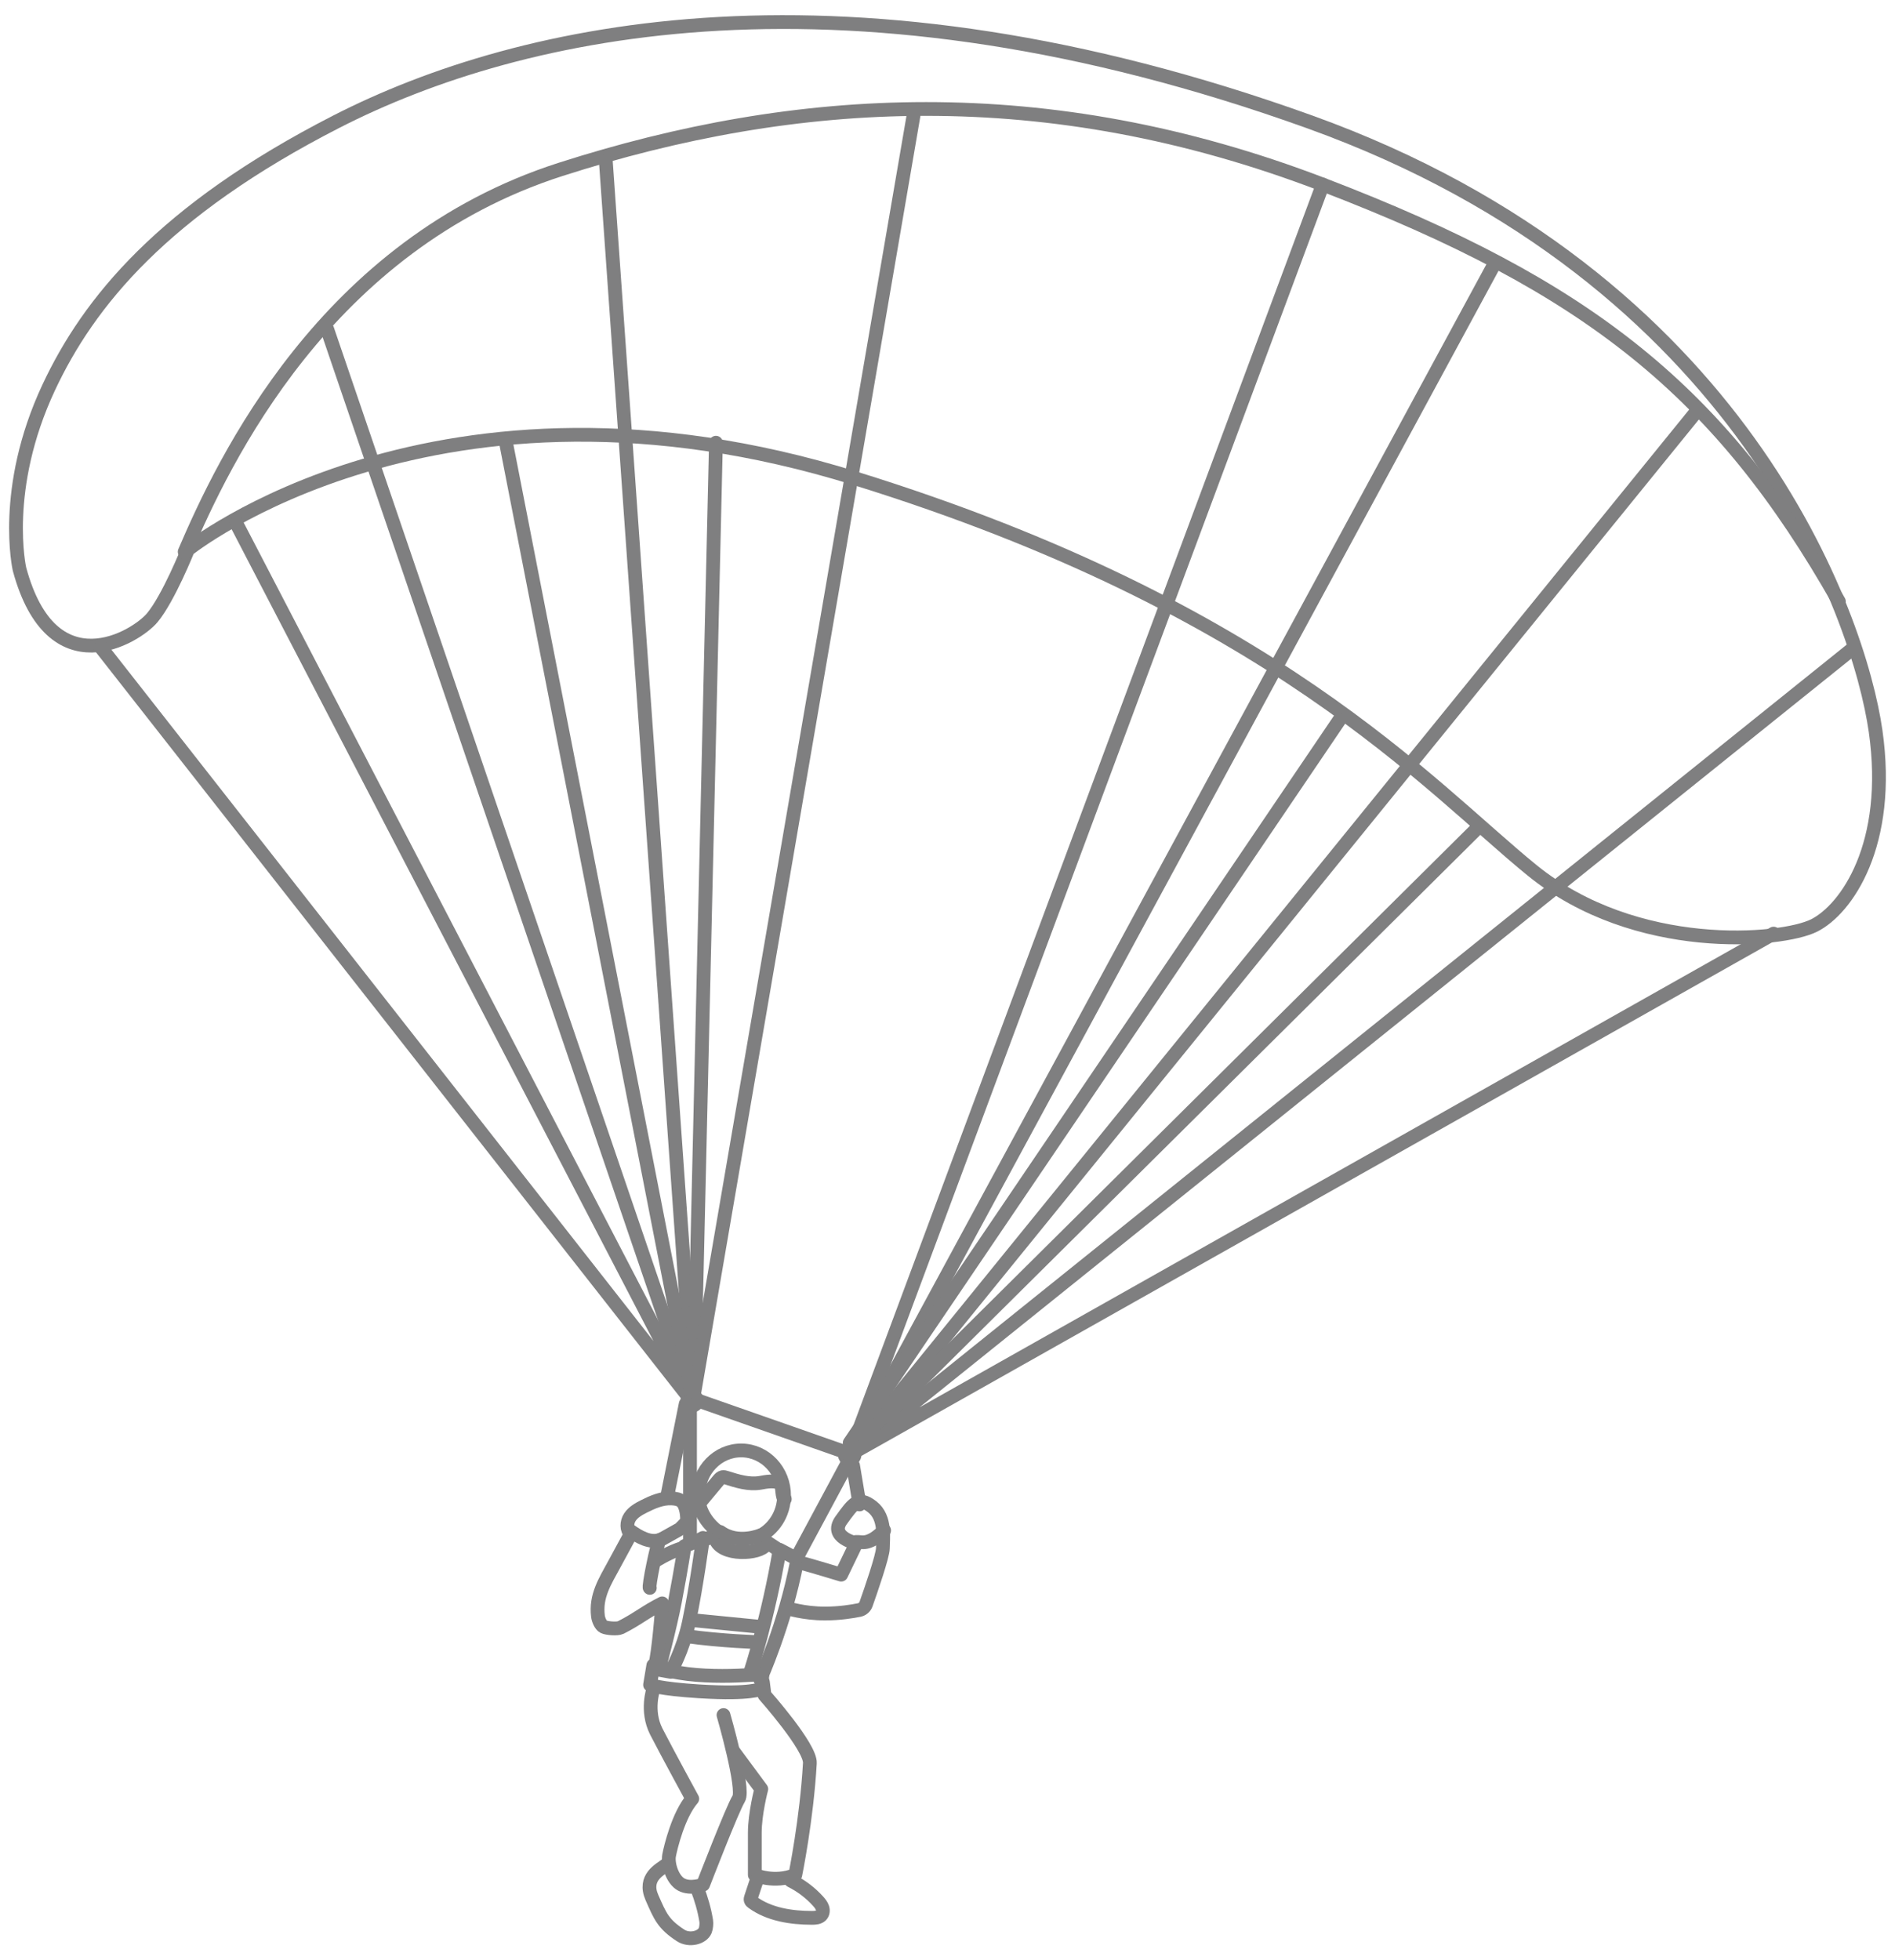
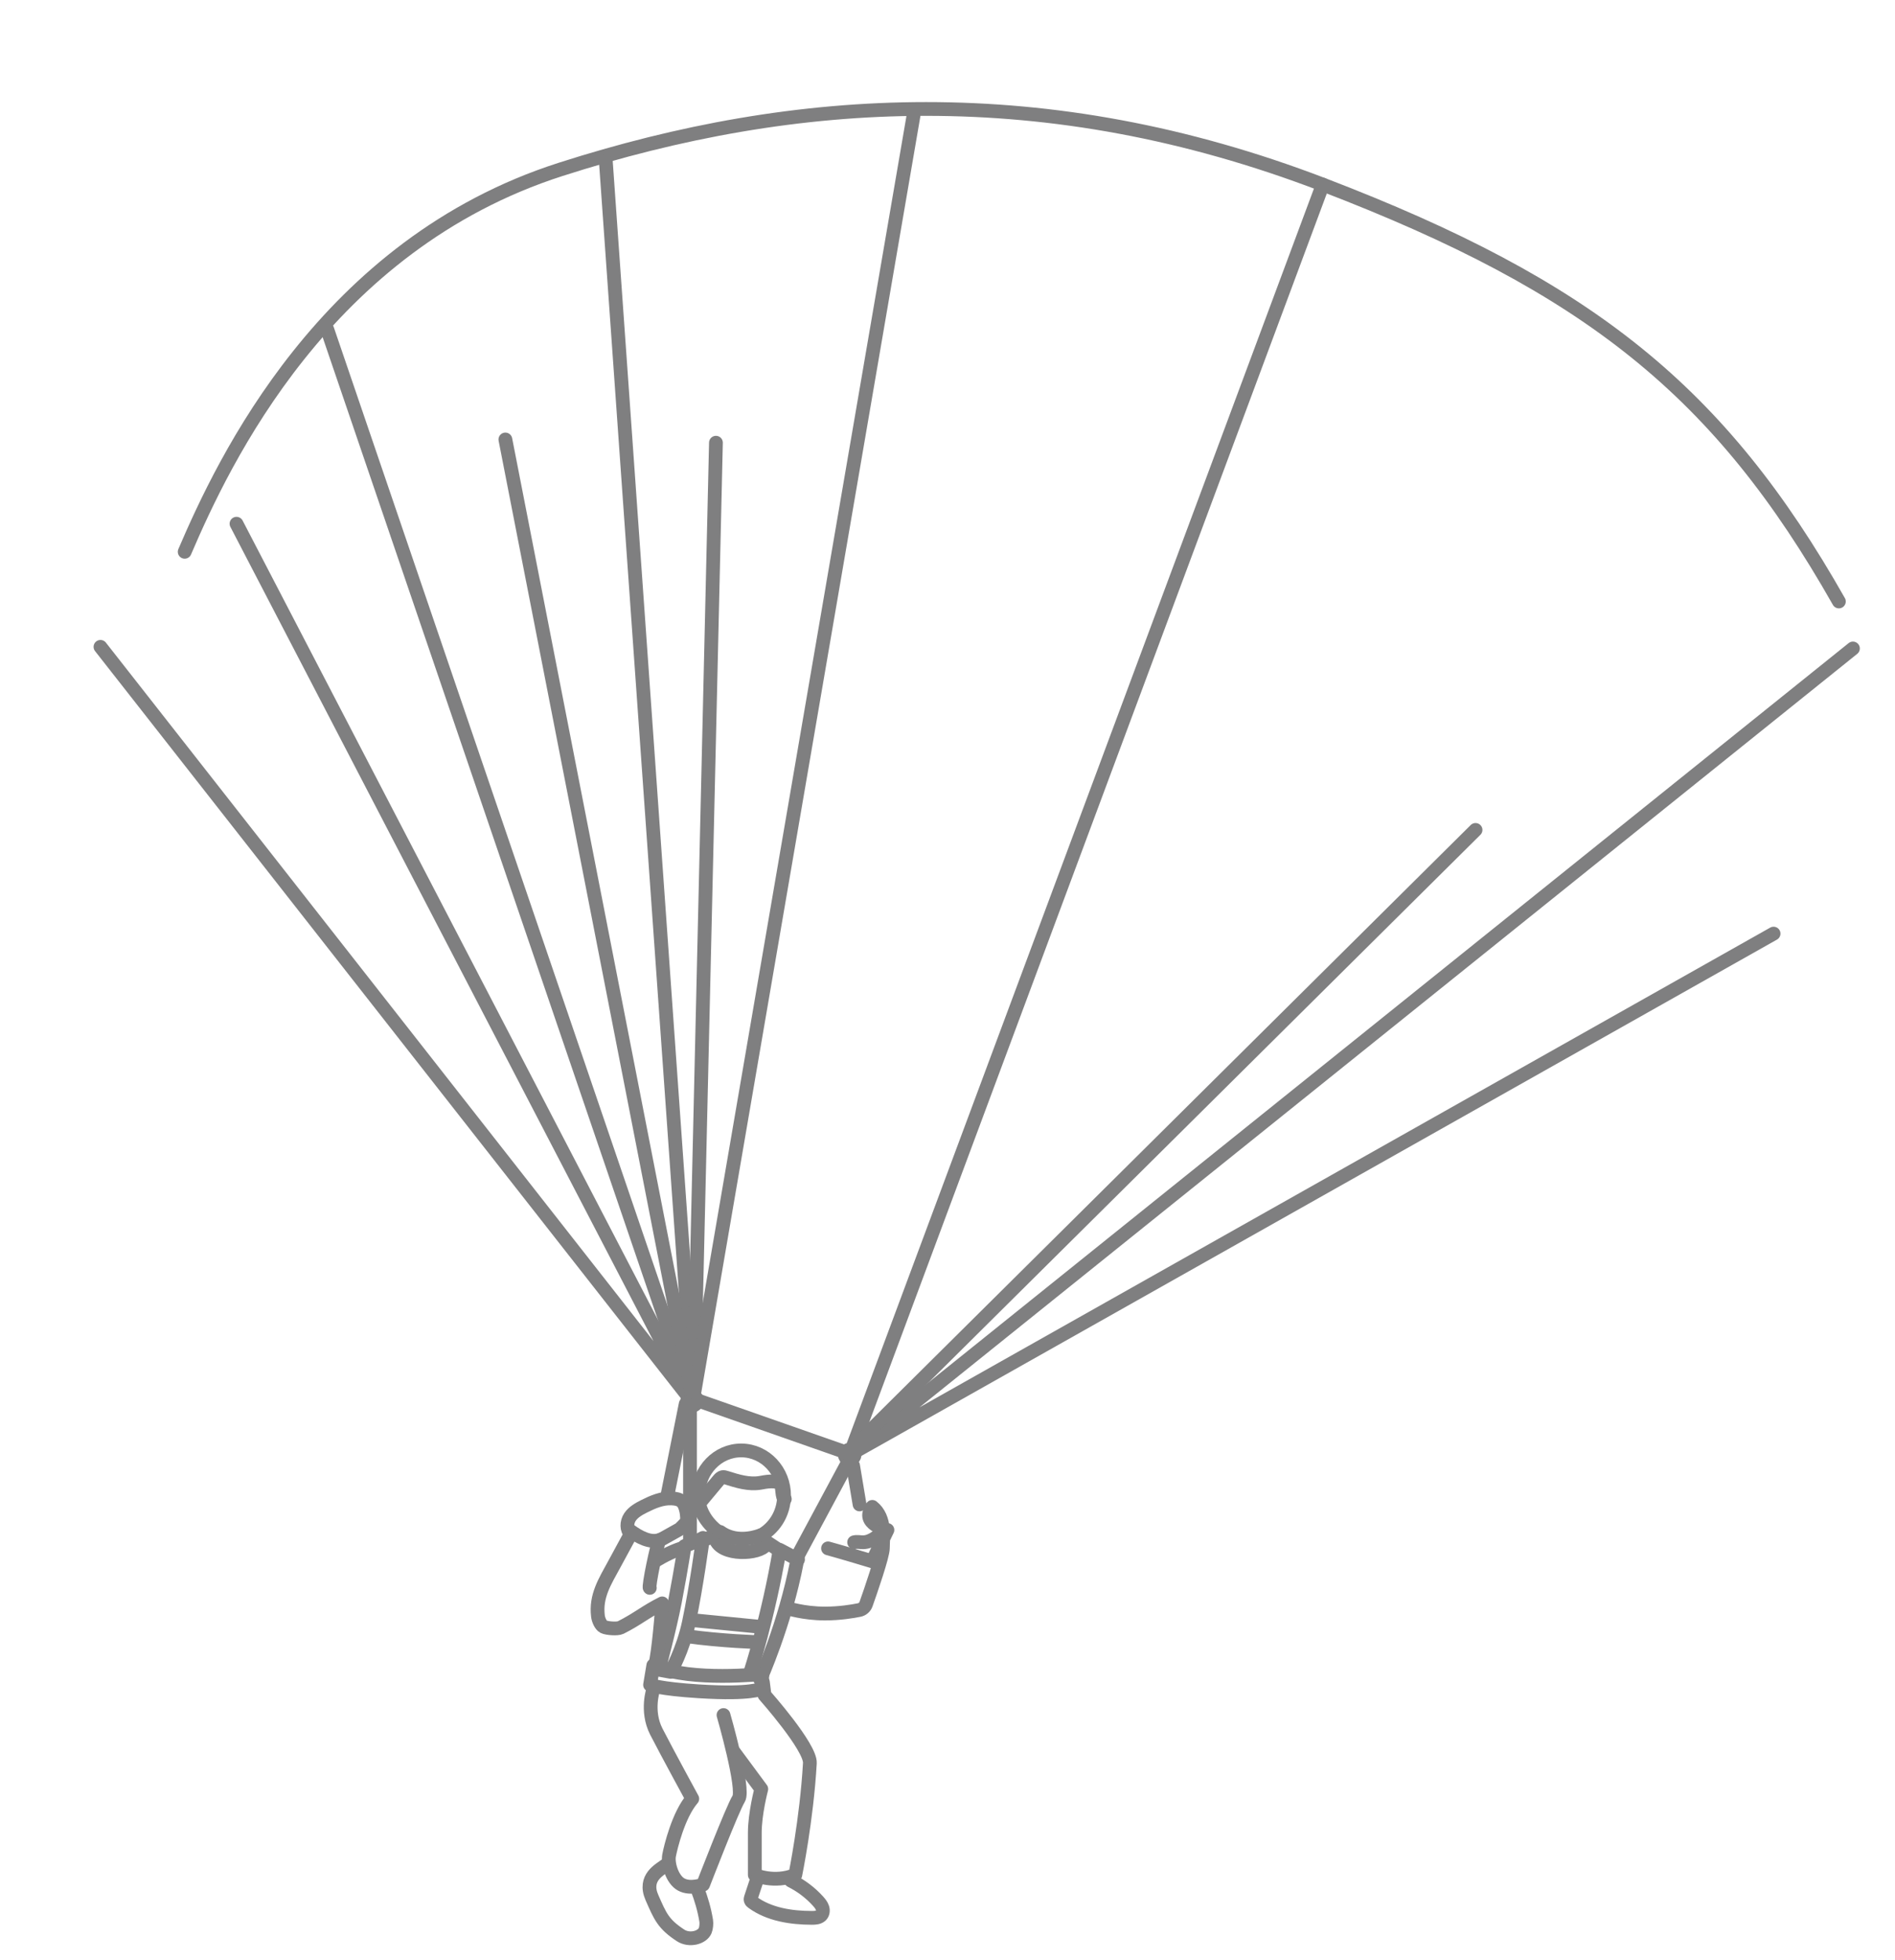
<svg xmlns="http://www.w3.org/2000/svg" version="1.1" id="レイヤー_1" x="0px" y="0px" width="117px" height="121px" viewBox="0 0 117 121" style="enable-background:new 0 0 117 121;" xml:space="preserve">
  <style type="text/css">
	.st0{fill:none;stroke:#7F7F80;stroke-width:0.85;stroke-linecap:round;stroke-linejoin:round;stroke-miterlimit:10;}
	.st1{fill:#7F7F80;}
</style>
  <g>
-     <path class="st0" d="M1.203,35.126c2,7.4,7.2,4.2,8.2,3c1-1.2,2.199-4.2,2.199-4.2s15.4-12.4,41.201-4.4   c25.799,8,35.4,19,41.799,24.2c6.4,5.2,15.4,4.4,17.4,3.4s4.8-5,3.8-12s-8.154-27.964-34.933-37.6   c-28.534-10.267-48.654-5.883-60.134,0C10.07,12.993,5.475,18.645,3.003,23.926C0.07,30.193,1.203,35.126,1.203,35.126z" />
    <path class="st0" d="M11.403,34.059c2.4-5.6,8.666-18.933,23.199-23.6c14.534-4.667,30-5.6,47.067,0.933   c16.489,6.312,24.533,12.8,31.866,25.733" />
    <path class="st0" d="M48.27,95.794l-1.436-0.945c0.919-0.43,1.564-1.392,1.575-2.516c0.014-1.536-1.161-2.793-2.624-2.807   c-1.464-0.014-2.662,1.221-2.676,2.756c-0.009,1.009,0.632,1.883,1.394,2.377l-1.02,0.371" />
-     <path class="st0" d="M48.602,99.259c0,0,1,0.334,2.334,0.334c0.903,0,1.697-0.132,2.115-0.217c0.196-0.04,0.353-0.176,0.42-0.366   c0.283-0.799,1.039-2.981,1.039-3.45c0-0.577,0.205-1.877-0.653-2.55c-0.858-0.672-1.159-0.234-1.921,0.822   c-0.763,1.056,0.934,1.426,0.934,1.426l-0.934,1.935c0,0-1.685-0.513-2.733-0.8" />
+     <path class="st0" d="M48.602,99.259c0,0,1,0.334,2.334,0.334c0.903,0,1.697-0.132,2.115-0.217c0.196-0.04,0.353-0.176,0.42-0.366   c0.283-0.799,1.039-2.981,1.039-3.45c0-0.577,0.205-1.877-0.653-2.55c-0.763,1.056,0.934,1.426,0.934,1.426l-0.934,1.935c0,0-1.685-0.513-2.733-0.8" />
    <path class="st0" d="M46.336,103.194c0,0,1.1-3.367,1.8-7.535l1.134,0.6" />
    <path class="st0" d="M42.27,95.426c0.8-0.3,1.133-0.5,1.133-0.5s-0.4,3-0.867,5.2c-0.373,1.764-1.133,3.067-1.133,3.067   l-0.733-0.134c0,0,0.691-2.58,1-4.2C42.07,96.759,42.27,95.426,42.27,95.426z" />
    <path class="st0" d="M44.67,105.859c0,0,1.319,4.567,0.937,5.167c-0.382,0.6-2.196,5.3-2.196,5.3s-0.764,0.3-1.337,0   c-0.573-0.3-0.859-1.3-0.764-1.8s0.573-2.5,1.432-3.5c0,0-1.528-2.8-2.196-4.1c-0.011-0.021-0.021-0.041-0.031-0.06   c-0.644-1.273-0.178-2.607-0.178-2.607" />
    <path class="st0" d="M47.102,103.826l0.101,0.8c0,0,2.856,3.212,2.8,4.2c-0.2,3.5-0.9,6.9-0.9,6.9c-1.299,0.533-2.5,0-2.5,0   s0-1.4,0-2.6c0-1.2,0.4-2.7,0.4-2.7l-1.7-2.3" />
    <path class="st0" d="M46.936,103.659c0,0,1.533-3.4,2.267-7.266" />
    <path class="st0" d="M44.17,94.993c0.366,1.1,2.767,0.933,3.1,0.366" />
    <path class="st0" d="M42.403,100.993c2.125,0.3,4.4,0.366,4.4,0.366" />
    <path class="st0" d="M40.12,98.009c-0.122,0.031,0.482-2.862,0.591-2.923c0.581-0.33,0.628-0.347,1.209-0.677   c0.096-0.054,0.386-0.359,0.45-0.45c0.091-0.127,0.034-0.547,0-0.7c-0.127-0.57-0.331-0.749-0.916-0.772   c-0.584-0.023-1.146,0.217-1.669,0.479c-0.337,0.169-0.683,0.36-0.892,0.674c-0.208,0.314-0.229,0.784,0.053,1.034   c-0.334,0.616-0.668,1.23-1.002,1.846c-0.601,1.108-1.179,1.988-1.025,3.238c0.025,0.208,0.163,0.556,0.35,0.65   c0.199,0.101,0.85,0.15,1.05,0.05c1.031-0.516,1.535-0.975,2.566-1.491c-0.066,1.241-0.333,3.808-0.482,3.891" />
    <path class="st0" d="M42.236,95.526c-0.546,0.139-1.27,0.506-1.75,0.8" />
    <path class="st0" d="M46.763,115.923c-0.132,0.398-0.264,0.798-0.396,1.197c-0.018,0.055-0.036,0.112-0.019,0.166   c0.017,0.058,0.069,0.099,0.12,0.136c1.021,0.742,2.371,0.953,3.661,0.955c0.199,0,0.421-0.012,0.559-0.149   c0.121-0.119,0.141-0.306,0.091-0.464c-0.05-0.158-0.16-0.292-0.273-0.418c-0.466-0.517-1.038-0.95-1.674-1.268" />
    <path class="st0" d="M41.102,115.126c-0.327,0.264-1.399,0.75-0.85,2c0.509,1.156,0.689,1.626,1.767,2.333   c0.533,0.35,1.333,0.15,1.52-0.296c0.064-0.152,0.09-0.437,0.063-0.604c-0.11-0.688-0.316-1.383-0.549-1.983" />
    <path class="st0" d="M40.553,92.426" />
    <line class="st0" x1="52.602" y1="89.793" x2="49.203" y2="96.126" />
    <circle class="st1" cx="52.461" cy="89.784" r="0.725" />
    <path class="st1" d="M43.461,86.46c0,0.4-0.325,0.725-0.725,0.725c-0.4,0-0.725-0.324-0.725-0.725c0-0.4,0.325-0.725,0.725-0.725   C43.137,85.735,43.461,86.059,43.461,86.46z" />
    <path class="st0" d="M44.47,94.559c1.1,0.8,2.5,0.2,2.5,0.2" />
    <path class="st0" d="M43.238,92.711c0.374-0.448,0.748-0.896,1.121-1.344c0.071-0.085,0.151-0.176,0.26-0.194   c0.076-0.012,0.152,0.012,0.225,0.035c0.678,0.216,1.402,0.44,2.103,0.316c0.267-0.047,1.014-0.21,1.257,0.102   c0.132,0.17,0.049,0.824,0.25,0.9" />
    <path class="st0" d="M38.903,94.476c0.517,0.38,1.26,0.8,1.854,0.561" />
    <path class="st0" d="M52.736,95.194c0.179-0.048,0.376,0.004,0.563,0c0.505-0.014,0.921-0.384,1.287-0.732" />
    <polyline class="st0" points="109.503,57.626 52.461,89.784 114.403,40.026  " />
-     <polyline class="st0" points="104.803,25.326 52.461,89.784 92.303,16.226  " />
    <line class="st0" x1="81.67" y1="11.393" x2="52.602" y2="89.426" />
    <line class="st0" x1="91.102" y1="51.226" x2="52.602" y2="89.426" />
-     <line class="st0" x1="82.703" y1="44.426" x2="52.461" y2="89.059" />
    <polyline class="st0" points="37.403,9.926 42.828,86.626 20.203,20.326  " />
    <polyline class="st0" points="14.602,32.326 42.828,86.626 6.203,39.926  " />
    <polyline class="st0" points="44.203,27.326 42.828,86.626 31.203,27.126  " />
    <line class="st0" x1="42.602" y1="86.46" x2="42.602" y2="95.194" />
    <line class="st0" x1="42.67" y1="99.993" x2="47.07" y2="100.426" />
    <path class="st0" d="M40.536,102.859c2.134,0.935,6.534,0.467,6.534,0.467l-0.067,1c-0.2-0.133-0.392,0.283-3.867,0.067   c-2.454-0.153-3-0.4-3-0.4l0.2-1.2" />
    <line class="st0" x1="52.67" y1="90.46" x2="53.07" y2="92.859" />
    <line class="st0" x1="42.336" y1="86.659" x2="41.203" y2="92.326" />
    <line class="st0" x1="56.403" y1="7.126" x2="42.803" y2="86.326" />
    <line class="st0" x1="43.136" y1="86.46" x2="52.27" y2="89.659" />
  </g>
</svg>